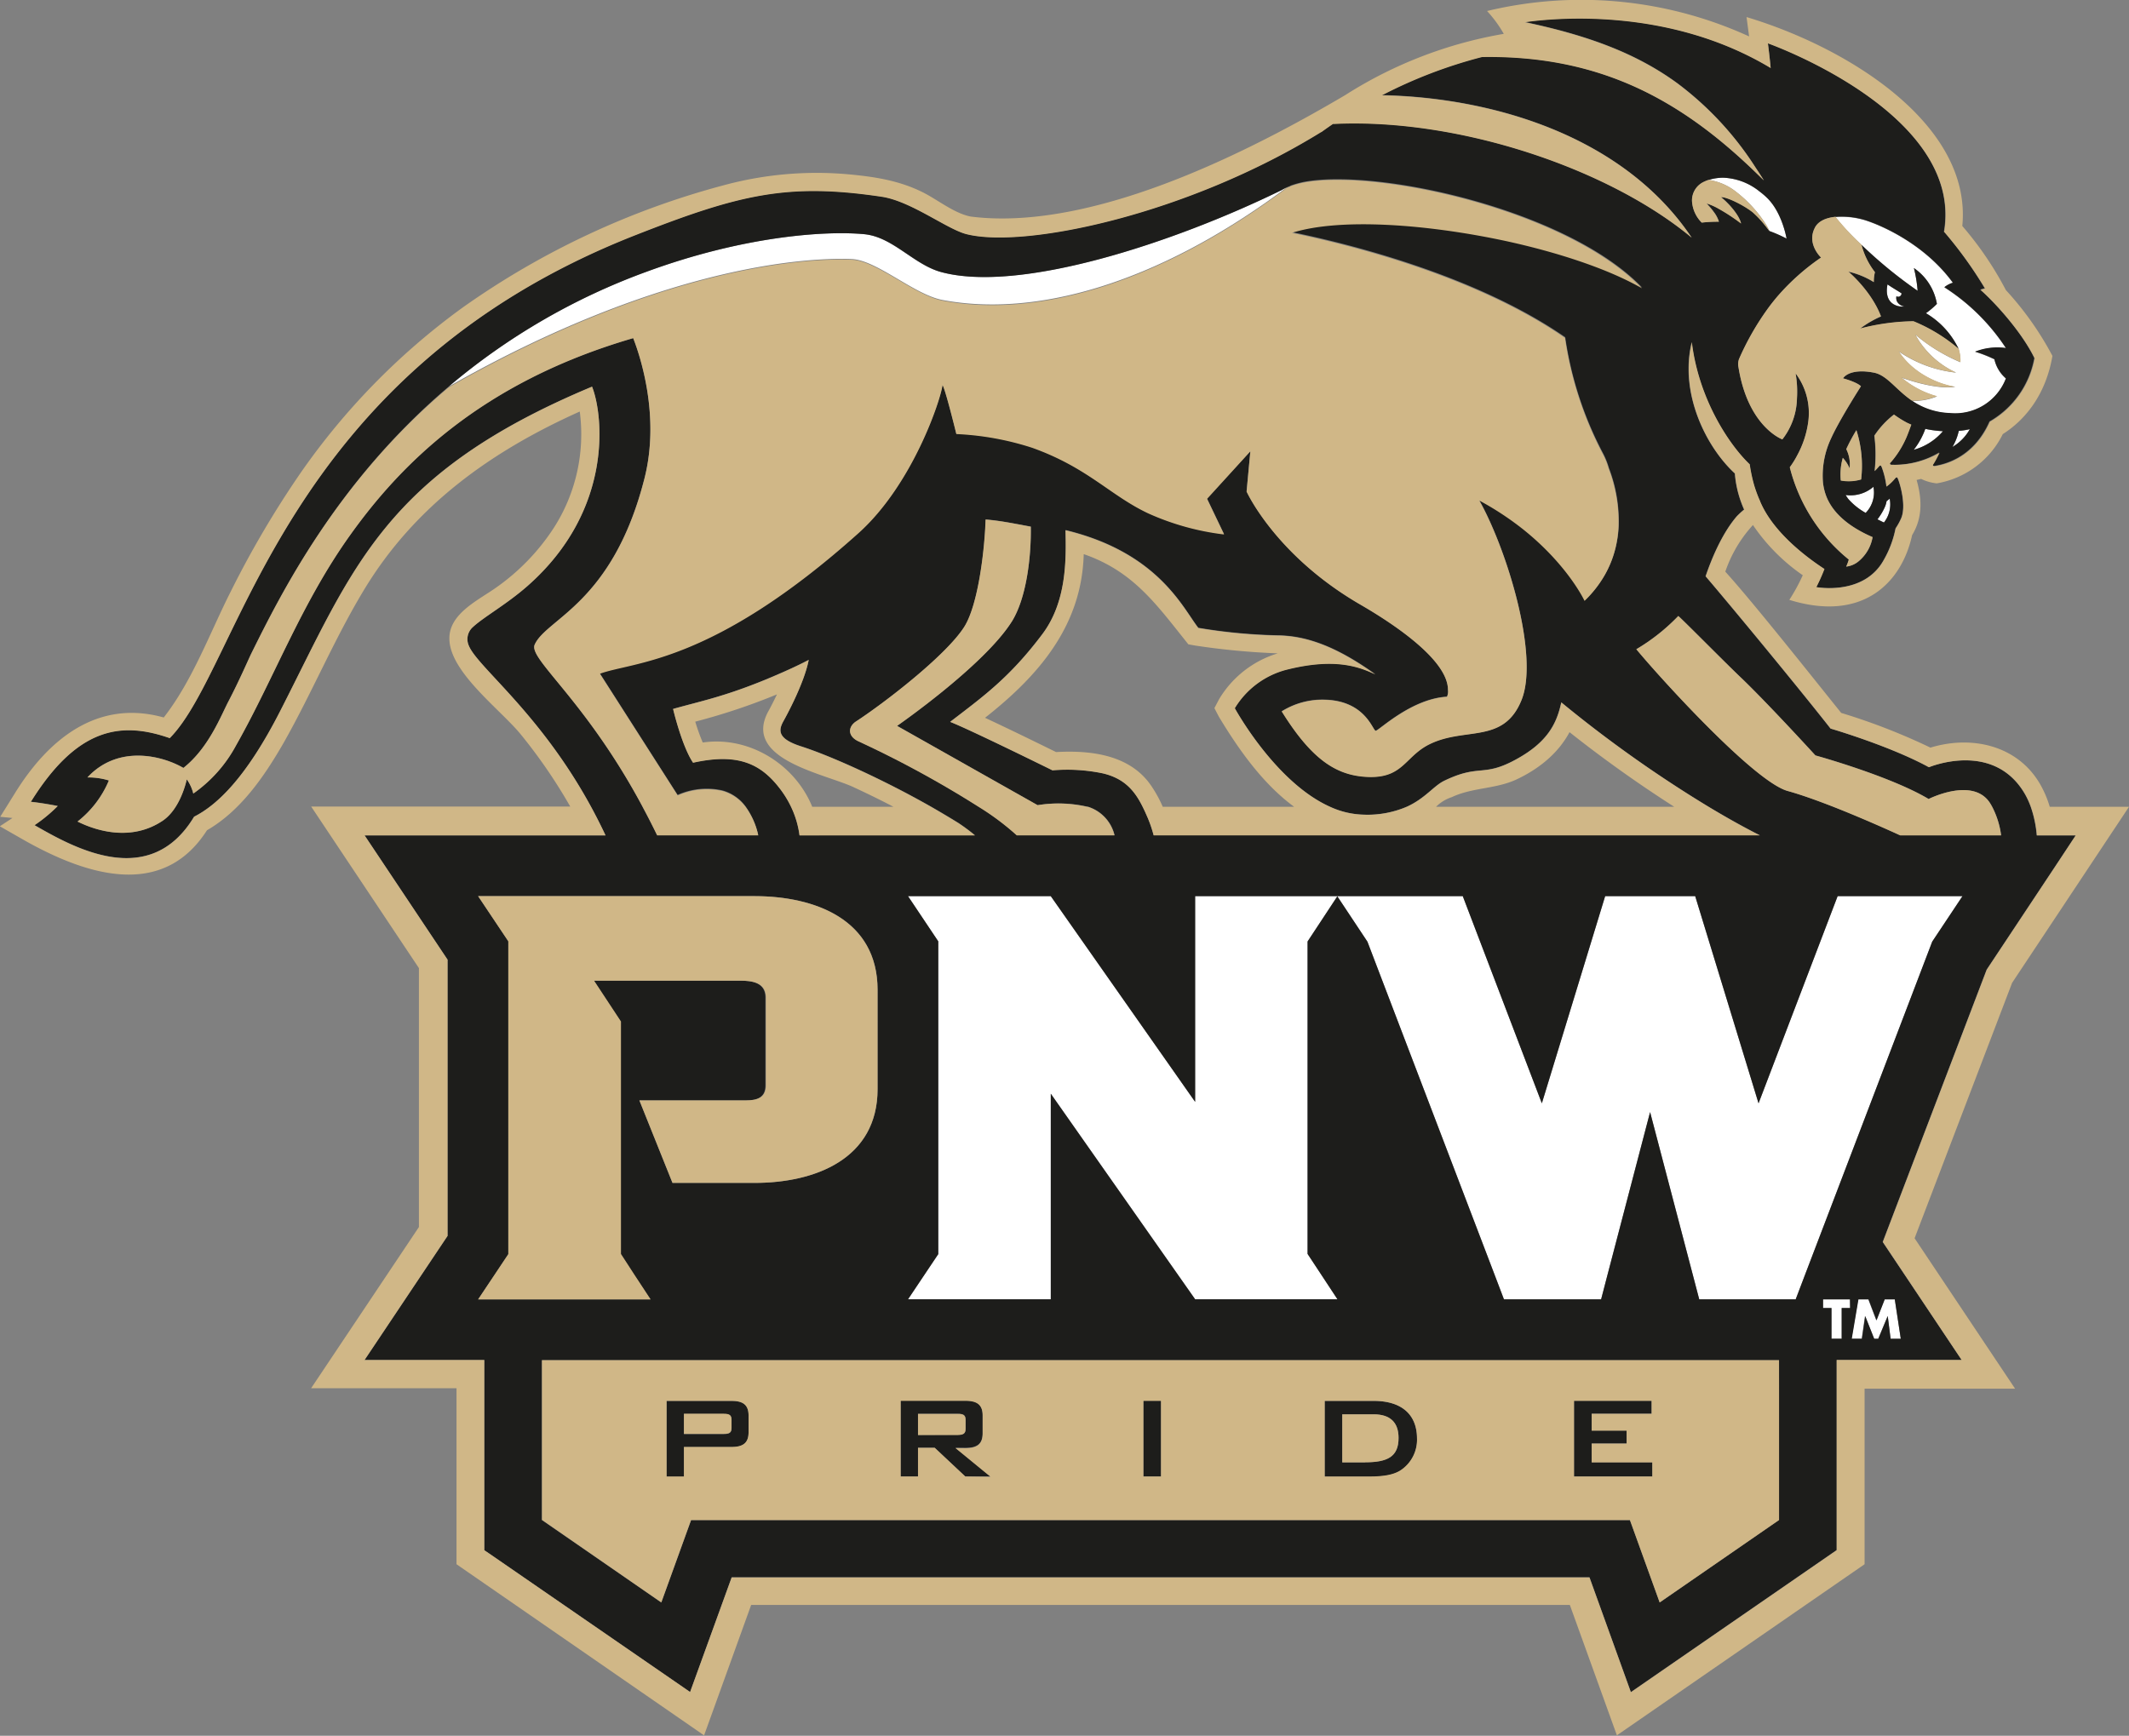
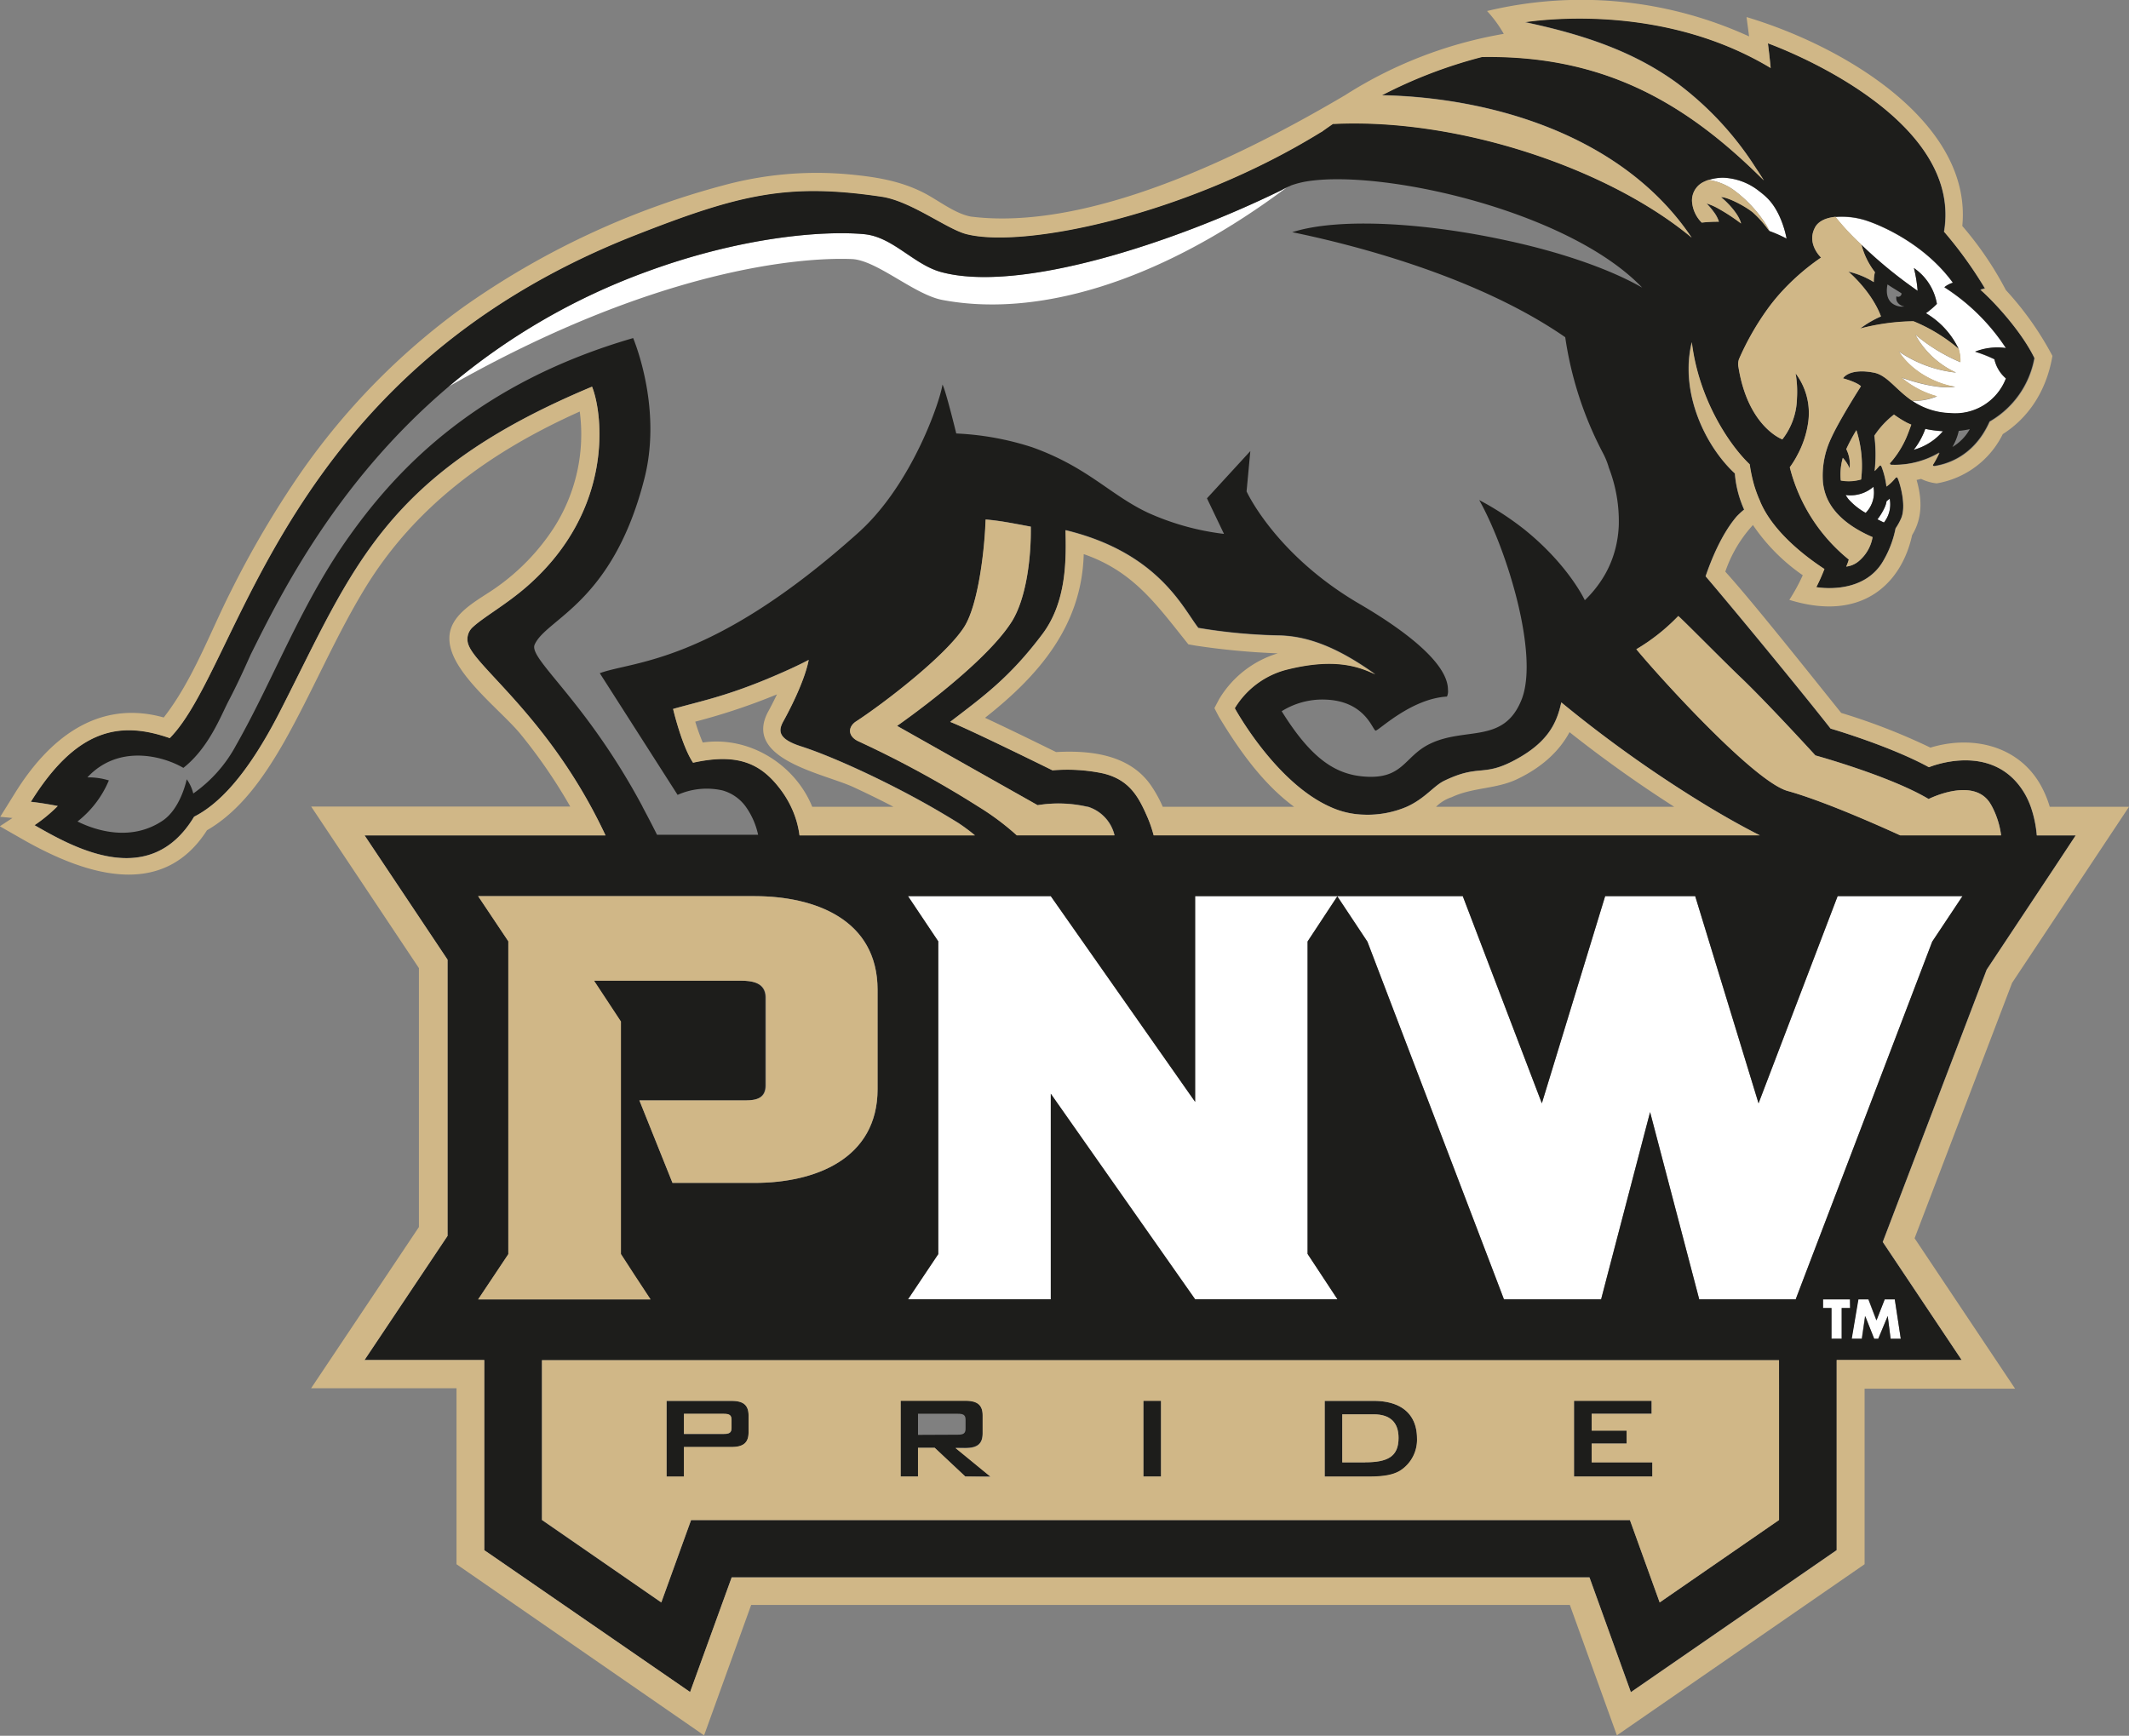
<svg xmlns="http://www.w3.org/2000/svg" id="Layer_1" data-name="Layer 1" width="475.22" height="387.54" viewBox="0 0 475.22 387.54">
  <rect x="0" y="0" width="475.22" height="387.54" fill="#808080" stroke="none" />
  <defs>
    <style>
      .cls-1 {
        fill: #fff;
      }

      .cls-2 {
        fill: #1d1d1b;
      }

      .cls-3 {
        fill: #d0b787;
      }
    </style>
  </defs>
  <title>purduenorthwestpride-logo-freelogovectors.net</title>
  <g>
    <g>
      <path class="cls-1" d="M434.19,167.56a8.48,8.48,0,0,1-.69.56,5.52,5.52,0,0,1-.37,1.27,13.23,13.23,0,0,1-1.67,2.79c.51.26,1,.5,1.45.71A6.54,6.54,0,0,0,434.19,167.56Z" transform="translate(-12.39 -56.23)" />
      <path class="cls-1" d="M428.83,170.74a6.49,6.49,0,0,0,1.73-5.82,7.86,7.86,0,0,1-6.2,1.83,8.21,8.21,0,0,0,.64.94A14.71,14.71,0,0,0,428.83,170.74Z" transform="translate(-12.39 -56.23)" />
      <path class="cls-1" d="M427.9,110.89a100,100,0,0,0,12.53,10.26,31.21,31.21,0,0,0-.83-5.08,12.15,12.15,0,0,1,5.13,8,17.54,17.54,0,0,1-2.45,2.08,18.4,18.4,0,0,1,7.28,8,8.61,8.61,0,0,1,.39,2.95,39.12,39.12,0,0,1-10.05-6.17,19.84,19.84,0,0,0,9.13,8.5,27.91,27.91,0,0,1-12.79-4.7c3.4,5.22,9.43,7.43,12.59,7.88-4.66.71-12-2.06-12-2.06a20.66,20.66,0,0,0,7.93,4.18,13.13,13.13,0,0,1-5.61,1,15.89,15.89,0,0,0,8.49,2.77,12.13,12.13,0,0,0,12.49-7.74,7.9,7.9,0,0,1-2.57-4.28,29.33,29.33,0,0,0-4.31-1.69,13.59,13.59,0,0,1,6.88-.81,46.1,46.1,0,0,0-13.74-13.58,5.31,5.31,0,0,1,1.91-1c-6.8-9.34-17.51-13.45-20.22-14.15a17.77,17.77,0,0,0-6-.55A56,56,0,0,0,427.9,110.89Z" transform="translate(-12.39 -56.23)" />
-       <path class="cls-1" d="M435.81,123.49a1.86,1.86,0,0,1-.11-1.14.75.75,0,0,0,.39.12.76.76,0,0,0,.75-.77c-1-.63-2.08-1.24-3.13-2-.23,1.07-.5,3.53,1.62,4.58a3.55,3.55,0,0,0,2.15.31A2.21,2.21,0,0,1,435.81,123.49Z" transform="translate(-12.39 -56.23)" />
      <path class="cls-1" d="M439.57,156.65a13.15,13.15,0,0,0,6.52-4.15,24.41,24.41,0,0,1-3.94-.52A16.53,16.53,0,0,1,439.57,156.65Z" transform="translate(-12.39 -56.23)" />
-       <path class="cls-1" d="M448.23,156a10.61,10.61,0,0,0,3.86-3.93,19.51,19.51,0,0,1-2.47.39A12.23,12.23,0,0,1,448.23,156Z" transform="translate(-12.39 -56.23)" />
      <path class="cls-1" d="M406.47,106.19a12.19,12.19,0,0,1,.88,1.64,31.63,31.63,0,0,1,3.83,1.69c-.12-.68-1.15-6-4.36-9.1a15.86,15.86,0,0,0-1.64-1.4,13.72,13.72,0,0,0-8.24-3.12,11.52,11.52,0,0,0-3.17.5A12.82,12.82,0,0,1,400,99.13,28.28,28.28,0,0,1,406.47,106.19Z" transform="translate(-12.39 -56.23)" />
      <path class="cls-1" d="M202.53,114.07c5.57.22,14,8,20.28,9.14,20.58,3.88,47.26-3.46,75.4-24.1l1.36-1-1.14.56c-24.22,11.87-58.49,23-76,18.3-6.14-1.67-10.75-7.82-17.12-8.45-8.53-.82-26.84.36-48.62,8.37a145.19,145.19,0,0,0-44.23,25.69C158.84,116.18,191.21,113.61,202.53,114.07Z" transform="translate(-12.39 -56.23)" />
      <polygon class="cls-1" points="392.53 246.33 378.39 200.08 358.29 200.08 344.16 246.33 326.51 200.08 298.54 200.08 298.49 200.08 266.77 200.08 266.77 246 234.55 200.08 202.68 200.08 209.43 210.17 209.43 280 206.35 284.6 202.68 290.08 234.55 290.08 234.55 284.6 234.55 244.19 262.92 284.6 266.77 290.08 298.54 290.08 294.93 284.6 291.87 279.95 291.87 210.2 298.51 200.12 305.23 210.25 333.61 284.6 335.7 290.09 357.39 290.09 358.82 284.6 368.32 248.29 377.85 284.6 379.29 290.09 400.82 290.09 402.91 284.6 431.31 210.25 438.05 200.08 410.18 200.08 392.53 246.33" />
      <polygon class="cls-1" points="406.93 290.83 406.93 292.03 408.81 292.03 408.81 298.89 409.98 298.89 411.08 298.89 411.08 292.03 412.96 292.03 412.96 290.09 406.93 290.09 406.93 290.83" />
      <polygon class="cls-1" points="417.01 290.09 416.2 290.09 414.76 290.09 413.27 298.89 415.54 298.89 416.2 294.33 416.28 293.82 416.3 293.82 418.32 298.89 419.23 298.89 421.34 293.82 421.36 293.82 422 298.89 424.27 298.89 422.94 290.09 420.69 290.09 418.8 294.79 417.01 290.09" />
    </g>
    <g>
      <path class="cls-2" d="M442.28,126.16a17.54,17.54,0,0,0,2.45-2.08,12.15,12.15,0,0,0-5.13-8,31.21,31.21,0,0,1,.83,5.08,100,100,0,0,1-12.53-10.26,16.74,16.74,0,0,0,3,6.12,8.65,8.65,0,0,0-.25,2.22,18.41,18.41,0,0,0-5.68-2.34s5.12,4.25,7.28,10a22.45,22.45,0,0,0-4.63,2.7,49.57,49.57,0,0,1,11.88-1.62,37.21,37.21,0,0,1,10.11,6.18A18.4,18.4,0,0,0,442.28,126.16Zm-6.95-1.85c-2.12-1-1.85-3.51-1.62-4.58,1.05.73,2.15,1.34,3.13,2a.76.76,0,0,1-.75.77.75.75,0,0,1-.39-.12,1.86,1.86,0,0,0,.11,1.14,2.21,2.21,0,0,0,1.67,1.13A3.55,3.55,0,0,1,435.33,124.31Z" transform="translate(-12.39 -56.23)" />
      <path class="cls-2" d="M455.82,272.72l13.57-20.45,1.56-2.35,4.76-7.18H467a25.83,25.83,0,0,0-1.34-6.38,18,18,0,0,0-1.33-2.9c-7-12-21.41-5.94-21.41-5.94-8.72-4.77-21.95-8.63-21.95-8.63-6.59-8.4-20.95-25.85-27.89-34h0c1.18-3.48,3.51-9.35,6.95-13.38a19.4,19.4,0,0,1,1.65-1.52l-.07-.14h0q-.27-.61-.51-1.26a23.94,23.94,0,0,1-1.49-6.66c-6.52-6-12.38-18-9.62-29.3,1.58,12.93,8.5,23.07,12.92,27.26a35.28,35.28,0,0,0,1,4.7,30.84,30.84,0,0,0,1.16,3.18c.05.12.11.24.15.36,2.7,6.49,9.52,12,14.37,15.13a41.28,41.28,0,0,1-1.81,4.05s10.66,2,15.09-6.11a23.07,23.07,0,0,0,2.61-7,14.09,14.09,0,0,0,1.21-2.17c1.25-2.75-.17-7.69-.68-8.89-.08-.22-.16-.34-.28-.34s-.23.08-.44.33a10.13,10.13,0,0,1-1.85,1.73,18.52,18.52,0,0,0-1.06-4.36c-.1-.22-.16-.34-.28-.34s-.23.08-.44.32-.58.64-.86.92a32.5,32.5,0,0,0-.06-7.9,19.75,19.75,0,0,1,4.38-4.72,23,23,0,0,0,2.92,1.83c.31.15.62.28.94.42-.33.91-.68,1.88-1.06,2.79a21.52,21.52,0,0,1-3.46,5.56c-.25.23-.25.37-.23.43s.21.18.35.18a19.62,19.62,0,0,0,10.65-2.75,25.3,25.3,0,0,1-1.28,2.42c-.21.28-.18.42-.15.48s.25.12.39.1c1.59-.27,8.49-1.4,12.27-9.92a20.53,20.53,0,0,0,10-14.17c-2.91-6-9-12.55-12.06-15.26a6.38,6.38,0,0,1,1-.31A92.19,92.19,0,0,0,446.38,108h-.1C450.72,82.3,409.74,66.82,407,65.86c.23,1.78.44,3.64.62,5.51-22.73-13.69-48.35-11.17-54.86-10.23,13.73,2.9,24.65,6.8,34,13.63A71.53,71.53,0,0,1,404.2,93.56q.94,1.41,1.89,2.91l-1.65-1.6c-8.21-8-17-14.71-27.22-19.34-9.71-4.37-20.77-6.84-34.07-6.62a106,106,0,0,0-22.33,8.55,114.45,114.45,0,0,1,15.51,1.36c1.54.24,3.09.52,4.64.83,19.33,3.88,37.95,13.1,49,29.6-18.49-15.42-51.92-26.71-79.76-25.4h-.31c-1.41,1-2.29,1.6-2.59,1.82l-.06,0c-29.89,18.46-66.21,26.07-79.16,22.79-4.36-1.1-12.35-7.38-18.92-8.35-20.91-3.13-31.67-.57-55,8.58C75,139.86,66.18,205,50.27,221c-11.09-3.9-20.77-2.17-31,14.22,2.76.29,6,.94,6,.94a34.7,34.7,0,0,1-5.18,4.28c8.51,4.87,25.65,14.7,35.62-1.89C60.78,236,67.29,230,75,214.85c16.19-31.72,23-52.86,69.53-72.29C147,148.71,149.46,170,130.2,187c-4.64,4.1-9.73,6.91-12.21,9.19a3.59,3.59,0,0,0-.93,4.25c2,4.78,15.87,15,27.26,35.92,1.1,2,2.18,4.15,3.23,6.38H93.77l18.52,27.75v61.67L93.76,359.87h26.73v42.47l1.12.76L166.43,434l9.28-25.62H367.18l9.24,25.63,45.94-31.71V359.87h27.9l-17.64-26.35ZM433.13,169.39a5.52,5.52,0,0,0,.37-1.27,8.48,8.48,0,0,0,.69-.56,6.54,6.54,0,0,1-1.28,5.33c-.44-.21-.94-.45-1.45-.71A13.23,13.23,0,0,0,433.13,169.39Zm-40.88-63.46a7.37,7.37,0,0,1-2.17-4.83,4.57,4.57,0,0,1,2.77-4.33,6.55,6.55,0,0,1,.92-.37,11.52,11.52,0,0,1,3.17-.5A13.72,13.72,0,0,1,405.18,99a15.86,15.86,0,0,1,1.64,1.4c3.21,3.12,4.24,8.42,4.36,9.1a31.63,31.63,0,0,0-3.83-1.69l-.76-1a23.14,23.14,0,0,0-2.95-3.19c-2.12-1.69-5.95-3.52-7.1-3.41,1.7,1.36,4.06,4,4.47,5.88a42.37,42.37,0,0,0-5-3.29,13.31,13.31,0,0,0-2.7-1.19s1,1,1.61,1.89a7.11,7.11,0,0,1,1.16,2.19A32.9,32.9,0,0,0,392.25,105.93Zm32.25,50.54a41.14,41.14,0,0,1,2.26-4.23,26,26,0,0,1,1.06,11,9.73,9.73,0,0,1-4.54.24,13.42,13.42,0,0,1,.45-5.06,8.28,8.28,0,0,1,1.51,2.3A7.5,7.5,0,0,0,424.5,156.47Zm6.06,8.45a6.49,6.49,0,0,1-1.73,5.82,14.71,14.71,0,0,1-3.83-3.05,8.21,8.21,0,0,1-.64-.94A7.86,7.86,0,0,0,430.56,164.92Zm9-8.27a16.53,16.53,0,0,0,2.58-4.67,24.41,24.41,0,0,0,3.94.52A13.15,13.15,0,0,1,439.57,156.65Zm8.66-.68a12.23,12.23,0,0,0,1.39-3.54,19.51,19.51,0,0,0,2.47-.39A10.61,10.61,0,0,1,448.23,156Zm-30.68-49c.8-1.43,2.53-2.13,4.55-2.33a17.77,17.77,0,0,1,6,.55c2.71.7,13.42,4.81,20.22,14.15a5.31,5.31,0,0,0-1.91,1,46.1,46.1,0,0,1,13.74,13.58,13.59,13.59,0,0,0-6.88.81,29.33,29.33,0,0,1,4.31,1.69,7.9,7.9,0,0,0,2.57,4.28,12.13,12.13,0,0,1-12.49,7.74,15.89,15.89,0,0,1-8.49-2.77c-3.57-2.43-5.51-5.64-8.43-6.23-4.36-.86-6.35.35-6.94,1.26,0,0,3,.8,4,1.77,0,0-4.34,6.76-6.4,11.05-.16.35-.32.68-.46,1a19.44,19.44,0,0,0-1.63,9.33,12.37,12.37,0,0,0,.66,2.93c1.27,3.53,4.53,6.82,10.43,9.37a9,9,0,0,1-3.18,5.44,5.21,5.21,0,0,1-2.71,1.14,11.1,11.1,0,0,0,.58-1.57,38.63,38.63,0,0,1-13.16-20.55.25.25,0,0,1,0-.07,20.9,20.9,0,0,0,1.7-2.75,21.7,21.7,0,0,0,2.4-7.31,14.69,14.69,0,0,0-2.82-10.88,24,24,0,0,1,.3,5.58,15.38,15.38,0,0,1-3.26,9.15s-7.65-2.75-9.79-16.11a3.25,3.25,0,0,1,.15-1.9,60.6,60.6,0,0,1,6.75-11.67c.65-.86,1.32-1.68,2-2.48a50.91,50.91,0,0,1,9.53-8.44S415.53,110.64,417.55,107Zm26.14,159.49L415.3,340.83l-2.09,5.5H391.68l-1.44-5.5-9.53-36.31-9.5,36.31-1.43,5.5H348.09l-2.09-5.5-28.38-74.35-6.72-10.13-6.64,10.08v69.76l3.06,4.64,3.61,5.49H279.16l-3.85-5.49-28.37-40.41v45.9H215.07l3.67-5.49,3.08-4.6V266.4l-6.75-10.09h31.87l32.22,45.93V256.31H338.9l17.65,46.25,14.13-46.25h20.1l14.14,46.25,17.65-46.25h27.87Zm-248.5-23.74h-4.32a21.07,21.07,0,0,0-1.89-6.38,22.55,22.55,0,0,0-2.67-4.29c-4.22-5.38-9.28-7.76-19.2-5.56-2.51-3.69-4.46-12-4.46-12,6-1.69,11.19-2.68,20.53-6.5,3.84-1.59,7.17-3.09,9.74-4.45-1,5.11-4.8,12.16-5.58,13.56-1.17,2.07-1.54,4,3.83,5.73,6.49,2.07,18.25,7.35,29.05,13.49,2.06,1.18,4.1,2.38,6.05,3.6a42.58,42.58,0,0,1,3.75,2.78H195.19Zm55.06-68.16c20.7,5,26.19,17.4,29.64,21.82a122,122,0,0,0,17.66,1.68c6.17.06,12.88,2.24,21.85,8.69-3.64-1.68-9.08-3.78-20-1A19.1,19.1,0,0,0,288,214.33s9,16.52,21.24,22a18.93,18.93,0,0,0,7.55,1.77,22.23,22.23,0,0,0,9.61-1.77c4.1-1.86,6-4.66,8.34-5.79,7.94-3.84,8.62-.75,15.94-4.72,7.09-3.84,9.16-8,10.2-12.79a281.63,281.63,0,0,0,32.86,23.3c3.66,2.2,7.49,4.34,11.45,6.38H269.9a28.38,28.38,0,0,0-1.33-3.92c-.37-.84-.73-1.67-1.13-2.46-1.72-3.46-4-6.31-8.9-7.46a38.84,38.84,0,0,0-11.22-.67s-18.24-9-22.84-10.82c7.35-5.65,13.25-9.84,20.59-19.61C250.5,190.56,250.41,181.21,250.25,174.58Zm-12.11,20.58c-6.29,9.83-25.51,23.14-25.51,23.14L244,236a28.79,28.79,0,0,1,11.12.33l.12,0a8.79,8.79,0,0,1,5.95,6.38h-21.8a58.18,58.18,0,0,0-8.53-6.38,232.25,232.25,0,0,0-26.72-14.57c-2.64-1.17-2.44-3.33-.62-4.5,6.2-4,20-14.62,24.11-21.07,3-4.74,4.54-16.54,4.79-24,3.47.31,5.69.81,10.08,1.6C242.58,180.34,241.57,189.81,238.14,195.16Zm162.69,12.2c6.05,5.77,16.8,17.54,16.8,17.54s16.67,4.59,25.27,9.73c0,0,9.89-5,13.7.9.17.27.33.55.48.83a19.15,19.15,0,0,1,2,6.38H436.53c-1.19-.55-7.93-3.63-14.93-6.38-3.56-1.39-7.19-2.7-10.19-3.53-7.49-2.09-28.57-25.35-33.77-31.64a44.15,44.15,0,0,0,9.38-7.42C388.21,194.78,397.38,204.07,400.83,207.36Zm-245,29c-12.76-23.86-25.51-33-24.09-36.19,2.6-5.86,17.42-9.2,24.51-37.12,3.55-14-1-27.53-2.52-31.32-34.43,10-52.26,28.74-63.07,43.82-11,15.29-17,32-25.56,47.08a31,31,0,0,1-9.56,10.78,9.14,9.14,0,0,0-1.46-3.17s-1.3,6.5-5.38,9.24c-6.85,4.6-14.57,2.38-19,.18a22.85,22.85,0,0,0,7-9.17,15.52,15.52,0,0,0-4.79-.68c6.89-7.42,16.77-4.83,21.42-2.12C59,223.21,61.71,216,63.39,212.77c2.41-4.59,4.29-8.94,5-10.49C75,189,87.49,163.81,112.51,142.58a145.19,145.19,0,0,1,44.23-25.69c21.78-8,40.09-9.19,48.62-8.37,6.37.63,11,6.78,17.12,8.45,17.46,4.75,51.73-6.43,76-18.3a8.92,8.92,0,0,1,1.31-.69c.15-.07.31-.13.48-.19l.28-.15v0a20.35,20.35,0,0,1,4.1-1c8.41-1.19,22.22.38,36.09,4.21,14.9,4.12,29.85,10.85,38.21,19.6-7.36-4.24-18.46-8-30.26-10.53-17.84-3.9-37.27-5.22-47.86-1.85,11.82,2.41,40.63,9.38,60.94,23.45a80.29,80.29,0,0,0,8.38,25.79,16.75,16.75,0,0,1,1.37,3.38,33.1,33.1,0,0,1,2.2,12.9,24.93,24.93,0,0,1-.69,4.88,23.21,23.21,0,0,1-2.49,6.2,25.66,25.66,0,0,1-4.4,5.57s-3.61-7.86-13.53-15.83A66.21,66.21,0,0,0,342.8,168l-.23-.13C348.84,179.07,356,202.6,352,212.5s-12.5,5.94-20.45,9.81c-5.8,2.81-5.91,8.06-14.85,7.28-6.45-.56-11.77-4.2-18.22-14.57a17.13,17.13,0,0,1,9.85-2.59c8.93.35,10.45,6.92,11.13,6.92s7.88-7.13,15.91-7.6a2.84,2.84,0,0,0,.22-1.54c0-7.13-14-15.77-19.49-19-19-11-25.46-25.27-25.46-25.27l.84-9-9.68,10.55,3.8,7.94a57.76,57.76,0,0,1-16.92-4.7c-8.53-4-13.42-10.18-25.91-14.65a64.14,64.14,0,0,0-16.93-3.07s-2.42-9.9-3.08-10.91c-.44,3.37-6.68,22.2-18.77,33.05-32.79,29.42-50.26,28.61-57.72,31.38l17.37,27.17a15.94,15.94,0,0,1,10-1,9.6,9.6,0,0,1,5.14,3.53,16.86,16.86,0,0,1,2.83,6.38H159.05C158,240.5,156.89,238.38,155.81,236.36Zm-36.7,110,3.68-5.51,3.06-4.59V266.39l-6.74-10.08h61.73c13.48,0,27.43,5.2,27.43,20.93v22.15c0,15.6-14,20.94-27.43,20.94H162.5l-7.39-18.42H178.8c2.53,0,4.44-.59,4.44-3.37V278.82c-.09-3.26-3.06-3.66-5.79-3.64H144.89l6,9.11V336.2l3,4.63,3.64,5.51Zm290.38,19.93v29.3L382.85,414l-6.64-18.39H166.66L160,414l-26.65-18.39v-35.7H409.49Zm15.86-18h-1.88v6.86H421.2v-6.86h-1.88v-1.93h6Zm7.72-1.93h2.25l1.34,8.79h-2.27l-.64-5.06h0l-2.11,5.06h-.91l-2-5.06h0l-.08.5-.66,4.56h-2.27l1.49-8.79h2.25l1.79,4.69Z" transform="translate(-12.39 -56.23)" />
      <path class="cls-2" d="M175.68,369h-14.5v16.93h3.87v-6.6h10.63c2.59,0,3.8-.92,3.8-3.28v-3.77C179.48,369.87,178.27,369,175.68,369Zm0,6.07c0,1.11-.56,1.34-1.77,1.34h-8.86v-4.49h8.86c1.21,0,1.77.23,1.77,1.34Z" transform="translate(-12.39 -56.23)" />
      <path class="cls-2" d="M227.92,379.48c2.6,0,3.81-.92,3.81-3.28v-4c0-2.36-1.21-3.28-3.81-3.28H213.43v16.93h3.87v-6.4H221l6.82,6.4h5.64l-7.81-6.4Zm-10.62-2.89v-4.72h8.85c1.22,0,1.77.23,1.77,1.34v2c0,1.11-.55,1.34-1.77,1.34Z" transform="translate(-12.39 -56.23)" />
      <rect class="cls-2" x="255.22" y="312.72" width="3.94" height="16.92" />
      <path class="cls-2" d="M319,369H308.08v16.93H318c3,0,5.31-.3,6.95-1.32a8.18,8.18,0,0,0,3.74-7.25C328.64,372.07,325.3,369,319,369Zm-1.86,13.74H312V372h7c3.7,0,5.57,1.83,5.57,5.28C324.57,381.45,322.08,382.69,317.1,382.69Z" transform="translate(-12.39 -56.23)" />
      <polygon class="cls-2" points="355.28 322.26 363.08 322.26 363.08 319.38 355.28 319.38 355.28 315.61 368.66 315.61 368.66 312.72 351.34 312.72 351.34 329.64 368.82 329.64 368.82 326.46 355.28 326.46 355.28 322.26" />
    </g>
    <g>
      <path class="cls-3" d="M461.52,275.66l26.09-39.3H469.92a23.53,23.53,0,0,0-2.08-4.93c-5-8.79-15.31-11.11-24.55-8.28a139.17,139.17,0,0,0-19.92-7.75c-6.52-8.11-19.72-24.76-25.87-31.54a29.54,29.54,0,0,1,6.17-10.41,42.8,42.8,0,0,0,11.12,11.21,41.91,41.91,0,0,1-3,5.5c16.38,5.07,25.09-3.81,27.41-14.46,2.35-3.85,2.23-8.06,1-12.31l1-.24a10.44,10.44,0,0,0,3.49,1,20.22,20.22,0,0,0,14.75-11c4.74-3,9.55-8.5,11.08-17.46A69.71,69.71,0,0,0,460.13,121a75.58,75.58,0,0,0-9.93-14.55l.2.24c2.21-22.57-25.33-39.8-48.16-46.65l.57,4.32a90,90,0,0,0-58.49-5.67,27.24,27.24,0,0,1,3.73,5.1,95.86,95.86,0,0,0-35.4,13.68c-41.81,24.68-67.8,29.12-83.58,27.11-3.72-.72-7.41-3.79-10.77-5.45-5.34-2.65-10.84-3.46-16.72-4a79.29,79.29,0,0,0-27.53,2.43,181.29,181.29,0,0,0-58.51,27.42A154.36,154.36,0,0,0,79.4,161.94a217.57,217.57,0,0,0-15.46,26.27c-4.73,9.34-8.51,19.88-15,28.21-14.74-4.13-25.67,4.78-33.1,16.71l-3.4,5.46,2.73.27-2.82,1.85L18.11,244c13.27,7.43,30.49,13.24,40.48-2.4,7.51-4.33,12.77-12,17-19.33C82,211,86.94,199,93.66,187.9,105,169.12,122,157,141.8,148.11a38.71,38.71,0,0,1-5.81,26,48.67,48.67,0,0,1-12.82,13.28c-3.89,2.79-10.56,5.81-10.47,11.43,0,7.44,11.42,15.84,15.91,21.35a118.25,118.25,0,0,1,11.07,16.14H81.85l24.05,36.07v57.8l-24.07,36h32.46v39.29l55.26,38.21,10.51-29.12H362.8l10.5,29.11,55.29-38.2V366.27h33.59l-22.43-33.58Zm-11.26,84.21h-27.9v42.47l-45.94,31.71-9.24-25.63H175.71L166.43,434,121.61,403.1l-1.12-.76V359.87H93.76l18.53-27.71V270.49L93.77,242.74h53.78c-1.05-2.23-2.13-4.35-3.23-6.38-11.39-20.93-25.27-31.14-27.26-35.92a3.59,3.59,0,0,1,.93-4.25c2.48-2.28,7.57-5.09,12.21-9.19C149.46,170,147,148.71,144.55,142.56,98.06,162,91.21,183.13,75,214.85,67.29,230,60.78,236,55.72,238.59c-10,16.59-27.11,6.76-35.62,1.89a34.7,34.7,0,0,0,5.18-4.28s-3.23-.65-6-.94c10.21-16.39,19.89-18.12,31-14.22C66.18,205,75,139.86,154.21,108.75c23.29-9.15,34-11.71,55-8.58,6.57,1,14.56,7.25,18.92,8.35,12.95,3.28,49.27-4.33,79.16-22.79l.06,0c.3-.22,1.18-.87,2.59-1.82h.31c27.84-1.31,61.27,10,79.76,25.4-11.05-16.5-29.67-25.72-49-29.6-1.55-.31-3.1-.59-4.64-.83a114.45,114.45,0,0,0-15.51-1.36,106,106,0,0,1,22.33-8.55c13.3-.22,24.36,2.25,34.07,6.62,10.26,4.63,19,11.37,27.22,19.34l1.65,1.6q-.94-1.5-1.89-2.91a71.53,71.53,0,0,0-17.47-18.79c-9.37-6.83-20.29-10.73-34-13.63,6.51-.94,32.13-3.46,54.86,10.23-.18-1.87-.39-3.73-.62-5.51,2.79,1,43.77,16.44,39.33,42.18h.1a92.19,92.19,0,0,1,9.06,12.56,6.38,6.38,0,0,0-1,.31c3.11,2.71,9.15,9.3,12.06,15.26a20.53,20.53,0,0,1-10,14.17c-3.78,8.52-10.68,9.65-12.27,9.92-.14,0-.3,0-.39-.1s-.06-.2.15-.48a25.3,25.3,0,0,0,1.28-2.42A19.62,19.62,0,0,1,434.63,160c-.14,0-.3,0-.35-.18s0-.2.23-.43a21.52,21.52,0,0,0,3.46-5.56c.38-.91.73-1.88,1.06-2.79-.32-.14-.63-.27-.94-.42a23,23,0,0,1-2.92-1.83,19.75,19.75,0,0,0-4.38,4.72,32.5,32.5,0,0,1,.06,7.9c.28-.28.58-.58.86-.92s.33-.33.44-.32.18.12.28.34a18.52,18.52,0,0,1,1.06,4.36,10.13,10.13,0,0,0,1.85-1.73c.21-.25.33-.34.44-.33s.2.12.28.34c.51,1.2,1.93,6.14.68,8.89a14.09,14.09,0,0,1-1.21,2.17,23.07,23.07,0,0,1-2.61,7c-4.43,8.15-15.09,6.11-15.09,6.11a41.28,41.28,0,0,0,1.81-4.05c-4.85-3.18-11.67-8.64-14.37-15.13,0-.12-.1-.24-.15-.36a30.84,30.84,0,0,1-1.16-3.18,35.28,35.28,0,0,1-1-4.7c-4.42-4.19-11.34-14.33-12.92-27.26-2.76,11.34,3.1,23.28,9.62,29.3a23.94,23.94,0,0,0,1.49,6.66q.24.65.51,1.26h0l.07.14a19.4,19.4,0,0,0-1.65,1.52c-3.44,4-5.77,9.9-6.95,13.38h0c6.94,8.14,21.3,25.59,27.89,34,0,0,13.23,3.86,21.95,8.63,0,0,14.37-6.09,21.41,5.94a18,18,0,0,1,1.33,2.9,25.83,25.83,0,0,1,1.34,6.38h8.67L471,249.92l-1.56,2.35-13.57,20.45-23.2,60.8Z" transform="translate(-12.39 -56.23)" />
      <path class="cls-3" d="M224.48,217.41c4.6,1.8,22.84,10.82,22.84,10.82a38.84,38.84,0,0,1,11.22.67c4.93,1.15,7.18,4,8.9,7.46.4.79.76,1.62,1.13,2.46a28.38,28.38,0,0,1,1.33,3.92H405.21c-4-2-7.79-4.18-11.45-6.38a281.63,281.63,0,0,1-32.86-23.3c-1,4.78-3.11,8.95-10.2,12.79-7.32,4-8,.88-15.94,4.72-2.33,1.13-4.24,3.93-8.34,5.79a22.23,22.23,0,0,1-9.61,1.77,18.93,18.93,0,0,1-7.55-1.77c-12.28-5.51-21.24-22-21.24-22a19.1,19.1,0,0,1,11.35-8.54c10.95-2.8,16.39-.7,20,1-9-6.45-15.68-8.63-21.85-8.69a122,122,0,0,1-17.66-1.68c-3.45-4.42-8.94-16.82-29.64-21.82.16,6.63.25,16-5.18,23.22C237.73,207.57,231.83,211.76,224.48,217.41Zm112,16.78c4.66-2.18,9.79-1.77,14.45-3.95,5-2.36,9.27-5.82,11.8-10.54a284.84,284.84,0,0,0,23.37,16.66H332.93A8.79,8.79,0,0,1,336.5,234.19Zm-82.21-54.25c11.2,3.87,16.33,11.37,23.38,20.15l1.52.27a162.69,162.69,0,0,0,18.44,1.74,23,23,0,0,0-13.15,10.32l-1,1.91,1,1.92c4.35,7.21,9.76,14.95,16.8,20.11H271.93a27.79,27.79,0,0,0-2.71-4.89c-4.76-6.77-13.42-7.76-21.1-7.33-5.27-2.59-10.54-5.17-15.86-7.65C244.32,207,253.87,195.89,254.29,179.94Z" transform="translate(-12.39 -56.23)" />
      <path class="cls-3" d="M230,242.74a42.58,42.58,0,0,0-3.75-2.78c-2-1.22-4-2.42-6.05-3.6-10.8-6.14-22.56-11.42-29.05-13.49-5.37-1.73-5-3.66-3.83-5.73.78-1.4,4.6-8.45,5.58-13.56-2.57,1.36-5.9,2.86-9.74,4.45-9.34,3.82-14.57,4.81-20.53,6.5,0,0,1.95,8.29,4.46,12,9.92-2.2,15,.18,19.2,5.56a22.55,22.55,0,0,1,2.67,4.29,21.07,21.07,0,0,1,1.89,6.38H230Zm-36.31-6.38c-3.78-9.37-14-15.88-24.44-14.35a45.34,45.34,0,0,1-1.67-4.66,140.38,140.38,0,0,0,18.24-6.09c-.91,1.9-1.73,3.43-2,3.91-5.64,10.63,12.48,13.74,19.1,16.81,3,1.4,6,2.85,8.9,4.38Z" transform="translate(-12.39 -56.23)" />
      <path class="cls-3" d="M377.64,201.19c5.2,6.29,26.28,29.55,33.77,31.64,3,.83,6.63,2.14,10.19,3.53,7,2.75,13.74,5.83,14.93,6.38h22.53a19.15,19.15,0,0,0-2-6.38c-.15-.28-.31-.56-.48-.83-3.81-5.95-13.7-.9-13.7-.9-8.6-5.14-25.27-9.73-25.27-9.73s-10.75-11.77-16.8-17.54c-3.45-3.29-12.62-12.58-13.81-13.59A44.15,44.15,0,0,1,377.64,201.19Z" transform="translate(-12.39 -56.23)" />
-       <path class="cls-3" d="M178.8,236.36a9.6,9.6,0,0,0-5.14-3.53,15.94,15.94,0,0,0-10,1l-17.37-27.17c7.46-2.77,24.93-2,57.72-31.38,12.09-10.85,18.33-29.68,18.77-33.05.66,1,3.08,10.91,3.08,10.91a64.14,64.14,0,0,1,16.93,3.07c12.49,4.47,17.38,10.64,25.91,14.65a57.76,57.76,0,0,0,16.92,4.7l-3.8-7.94L291.49,157l-.84,9s6.45,14.29,25.46,25.27c5.5,3.18,19.49,11.82,19.49,19a2.84,2.84,0,0,1-.22,1.54c-8,.47-15.24,7.6-15.91,7.6s-2.2-6.57-11.13-6.92a17.13,17.13,0,0,0-9.85,2.59c6.45,10.37,11.77,14,18.22,14.57,8.94.78,9.05-4.47,14.85-7.28,7.95-3.87,16.47,0,20.45-9.81s-3.17-33.43-9.44-44.59l.23.13a66.21,66.21,0,0,1,9.75,6.46c9.92,8,13.53,15.83,13.53,15.83a25.66,25.66,0,0,0,4.4-5.57,23.21,23.21,0,0,0,2.49-6.2,24.93,24.93,0,0,0,.69-4.88,33.1,33.1,0,0,0-2.2-12.9,16.75,16.75,0,0,0-1.37-3.38,80.29,80.29,0,0,1-8.38-25.79c-20.31-14.07-49.12-21-60.94-23.45,10.59-3.37,30-2,47.86,1.85,11.8,2.58,22.9,6.29,30.26,10.53-8.36-8.75-23.31-15.48-38.21-19.6-13.87-3.83-27.68-5.4-36.09-4.21a20.35,20.35,0,0,0-4.1,1v0l-.28.15c-.17.06-.33.12-.48.19a8.92,8.92,0,0,0-1.31.69l1.14-.56-1.36,1c-28.14,20.64-54.82,28-75.4,24.1-6.25-1.18-14.71-8.92-20.28-9.14-11.32-.46-43.69,2.11-90,28.51C87.49,163.81,75,189,68.43,202.28c-.75,1.55-2.63,5.9-5,10.49C61.71,216,59,223.21,53.33,227.69c-4.65-2.71-14.53-5.3-21.42,2.12a15.52,15.52,0,0,1,4.79.68,22.85,22.85,0,0,1-7,9.17c4.41,2.2,12.13,4.42,19-.18,4.08-2.74,5.38-9.24,5.38-9.24a9.14,9.14,0,0,1,1.46,3.17,31,31,0,0,0,9.56-10.78c8.54-15.1,14.59-31.79,25.56-47.08,10.81-15.08,28.64-33.8,63.07-43.82,1.48,3.79,6.07,17.37,2.52,31.32-7.09,27.92-21.91,31.26-24.51,37.12-1.42,3.18,11.33,12.33,24.09,36.19,1.08,2,2.16,4.14,3.24,6.38h22.58A16.86,16.86,0,0,0,178.8,236.36Z" transform="translate(-12.39 -56.23)" />
      <path class="cls-3" d="M232.38,172.23c-.25,7.45-1.75,19.25-4.79,24-4.13,6.45-17.91,17-24.11,21.07-1.82,1.17-2,3.33.62,4.5a232.25,232.25,0,0,1,26.72,14.57,58.18,58.18,0,0,1,8.53,6.38h21.8a8.79,8.79,0,0,0-5.95-6.38l-.12,0A28.79,28.79,0,0,0,244,236L212.63,218.3s19.22-13.31,25.51-23.14c3.43-5.35,4.44-14.82,4.32-21.33C238.07,173,235.85,172.54,232.38,172.23Z" transform="translate(-12.39 -56.23)" />
      <path class="cls-3" d="M423.73,158.47a13.42,13.42,0,0,0-.45,5.06,9.73,9.73,0,0,0,4.54-.24,26,26,0,0,0-1.06-11,41.14,41.14,0,0,0-2.26,4.23,7.5,7.5,0,0,1,.74,4.3A8.28,8.28,0,0,0,423.73,158.47Z" transform="translate(-12.39 -56.23)" />
      <path class="cls-3" d="M418.87,113.73a50.91,50.91,0,0,0-9.53,8.44c-.69.8-1.36,1.62-2,2.48a60.6,60.6,0,0,0-6.75,11.67,3.25,3.25,0,0,0-.15,1.9c2.14,13.36,9.79,16.11,9.79,16.11a15.38,15.38,0,0,0,3.26-9.15,24,24,0,0,0-.3-5.58A14.69,14.69,0,0,1,416,150.48a21.7,21.7,0,0,1-2.4,7.31,20.9,20.9,0,0,1-1.7,2.75.25.25,0,0,0,0,.07,38.63,38.63,0,0,0,13.16,20.55,11.1,11.1,0,0,1-.58,1.57,5.21,5.21,0,0,0,2.71-1.14,9,9,0,0,0,3.18-5.44c-5.9-2.55-9.16-5.84-10.43-9.37a12.37,12.37,0,0,1-.66-2.93,19.44,19.44,0,0,1,1.63-9.33c.14-.32.3-.65.46-1,2.06-4.29,6.4-11.05,6.4-11.05-1-1-4-1.77-4-1.77.59-.91,2.58-2.12,6.94-1.26,2.92.59,4.86,3.8,8.43,6.23a13.13,13.13,0,0,0,5.61-1,20.66,20.66,0,0,1-7.93-4.18s7.35,2.77,12,2.06c-3.16-.45-9.19-2.66-12.59-7.88A27.91,27.91,0,0,0,449,139.4a19.84,19.84,0,0,1-9.13-8.5A39.12,39.12,0,0,0,450,137.07a8.61,8.61,0,0,0-.39-2.95,37.21,37.21,0,0,0-10.11-6.18,49.57,49.57,0,0,0-11.88,1.62,22.45,22.45,0,0,1,4.63-2.7c-2.16-5.72-7.28-10-7.28-10a18.41,18.41,0,0,1,5.68,2.34,8.65,8.65,0,0,1,.25-2.22,16.74,16.74,0,0,1-3-6.12,56,56,0,0,1-5.8-6.23c-2,.2-3.75.9-4.55,2.33C415.53,110.64,418.87,113.73,418.87,113.73Z" transform="translate(-12.39 -56.23)" />
      <path class="cls-3" d="M393.32,101.67a13.31,13.31,0,0,1,2.7,1.19,42.37,42.37,0,0,1,5,3.29c-.41-1.89-2.77-4.52-4.47-5.88,1.15-.11,5,1.72,7.1,3.41a23.14,23.14,0,0,1,2.95,3.19l.76,1a12.19,12.19,0,0,0-.88-1.64A28.28,28.28,0,0,0,400,99.13a12.82,12.82,0,0,0-6.25-2.73,6.55,6.55,0,0,0-.92.37,4.57,4.57,0,0,0-2.77,4.33,7.37,7.37,0,0,0,2.17,4.83,32.9,32.9,0,0,1,3.84-.18,7.11,7.11,0,0,0-1.16-2.19C394.3,102.71,393.32,101.67,393.32,101.67Z" transform="translate(-12.39 -56.23)" />
      <path class="cls-3" d="M154,340.83l-3-4.63V284.29l-6-9.11h32.56c2.73,0,5.7.38,5.79,3.64v19.72c0,2.78-1.91,3.37-4.44,3.37H155.11l7.39,18.42h18.34c13.48,0,27.43-5.34,27.43-20.94V277.24c0-15.73-14-20.91-27.43-20.93H119.11l6.74,10.08v69.85l-3.06,4.59-3.68,5.51h38.51Z" transform="translate(-12.39 -56.23)" />
-       <path class="cls-3" d="M227.92,375.25v-2c0-1.11-.55-1.34-1.77-1.34H217.3v4.72h8.85C227.37,376.59,227.92,376.36,227.92,375.25Z" transform="translate(-12.39 -56.23)" />
      <path class="cls-3" d="M319,372h-7v10.72h5.09c5,0,7.47-1.24,7.47-5.44C324.57,373.8,322.7,372,319,372Z" transform="translate(-12.39 -56.23)" />
      <path class="cls-3" d="M173.91,371.87h-8.86v4.49h8.86c1.21,0,1.77-.23,1.77-1.34v-1.81C175.68,372.1,175.12,371.87,173.91,371.87Z" transform="translate(-12.39 -56.23)" />
      <path class="cls-3" d="M133.37,359.87h0v35.7L160,414l6.64-18.39H376.21L382.85,414l26.64-18.39v-35.7H133.37ZM179.48,376c0,2.36-1.21,3.28-3.8,3.28H165.05v6.6h-3.87V369h14.5c2.59,0,3.8.92,3.8,3.28Zm48.38,9.88-6.82-6.4H217.3v6.4h-3.87V369h14.49c2.6,0,3.81.92,3.81,3.28v4c0,2.36-1.21,3.28-3.81,3.28h-2.23l7.81,6.4Zm43.68,0h-3.93V369h3.93Zm53.36-1.32c-1.64,1-3.93,1.32-6.95,1.32h-9.87V369H319c6.34,0,9.68,3.12,9.68,8.36A8.18,8.18,0,0,1,324.9,384.56Zm56.31,1.32H363.73V369h17.32v2.89H367.67v3.77h7.8v2.89h-7.8v4.19h13.54Z" transform="translate(-12.39 -56.23)" />
    </g>
  </g>
</svg>